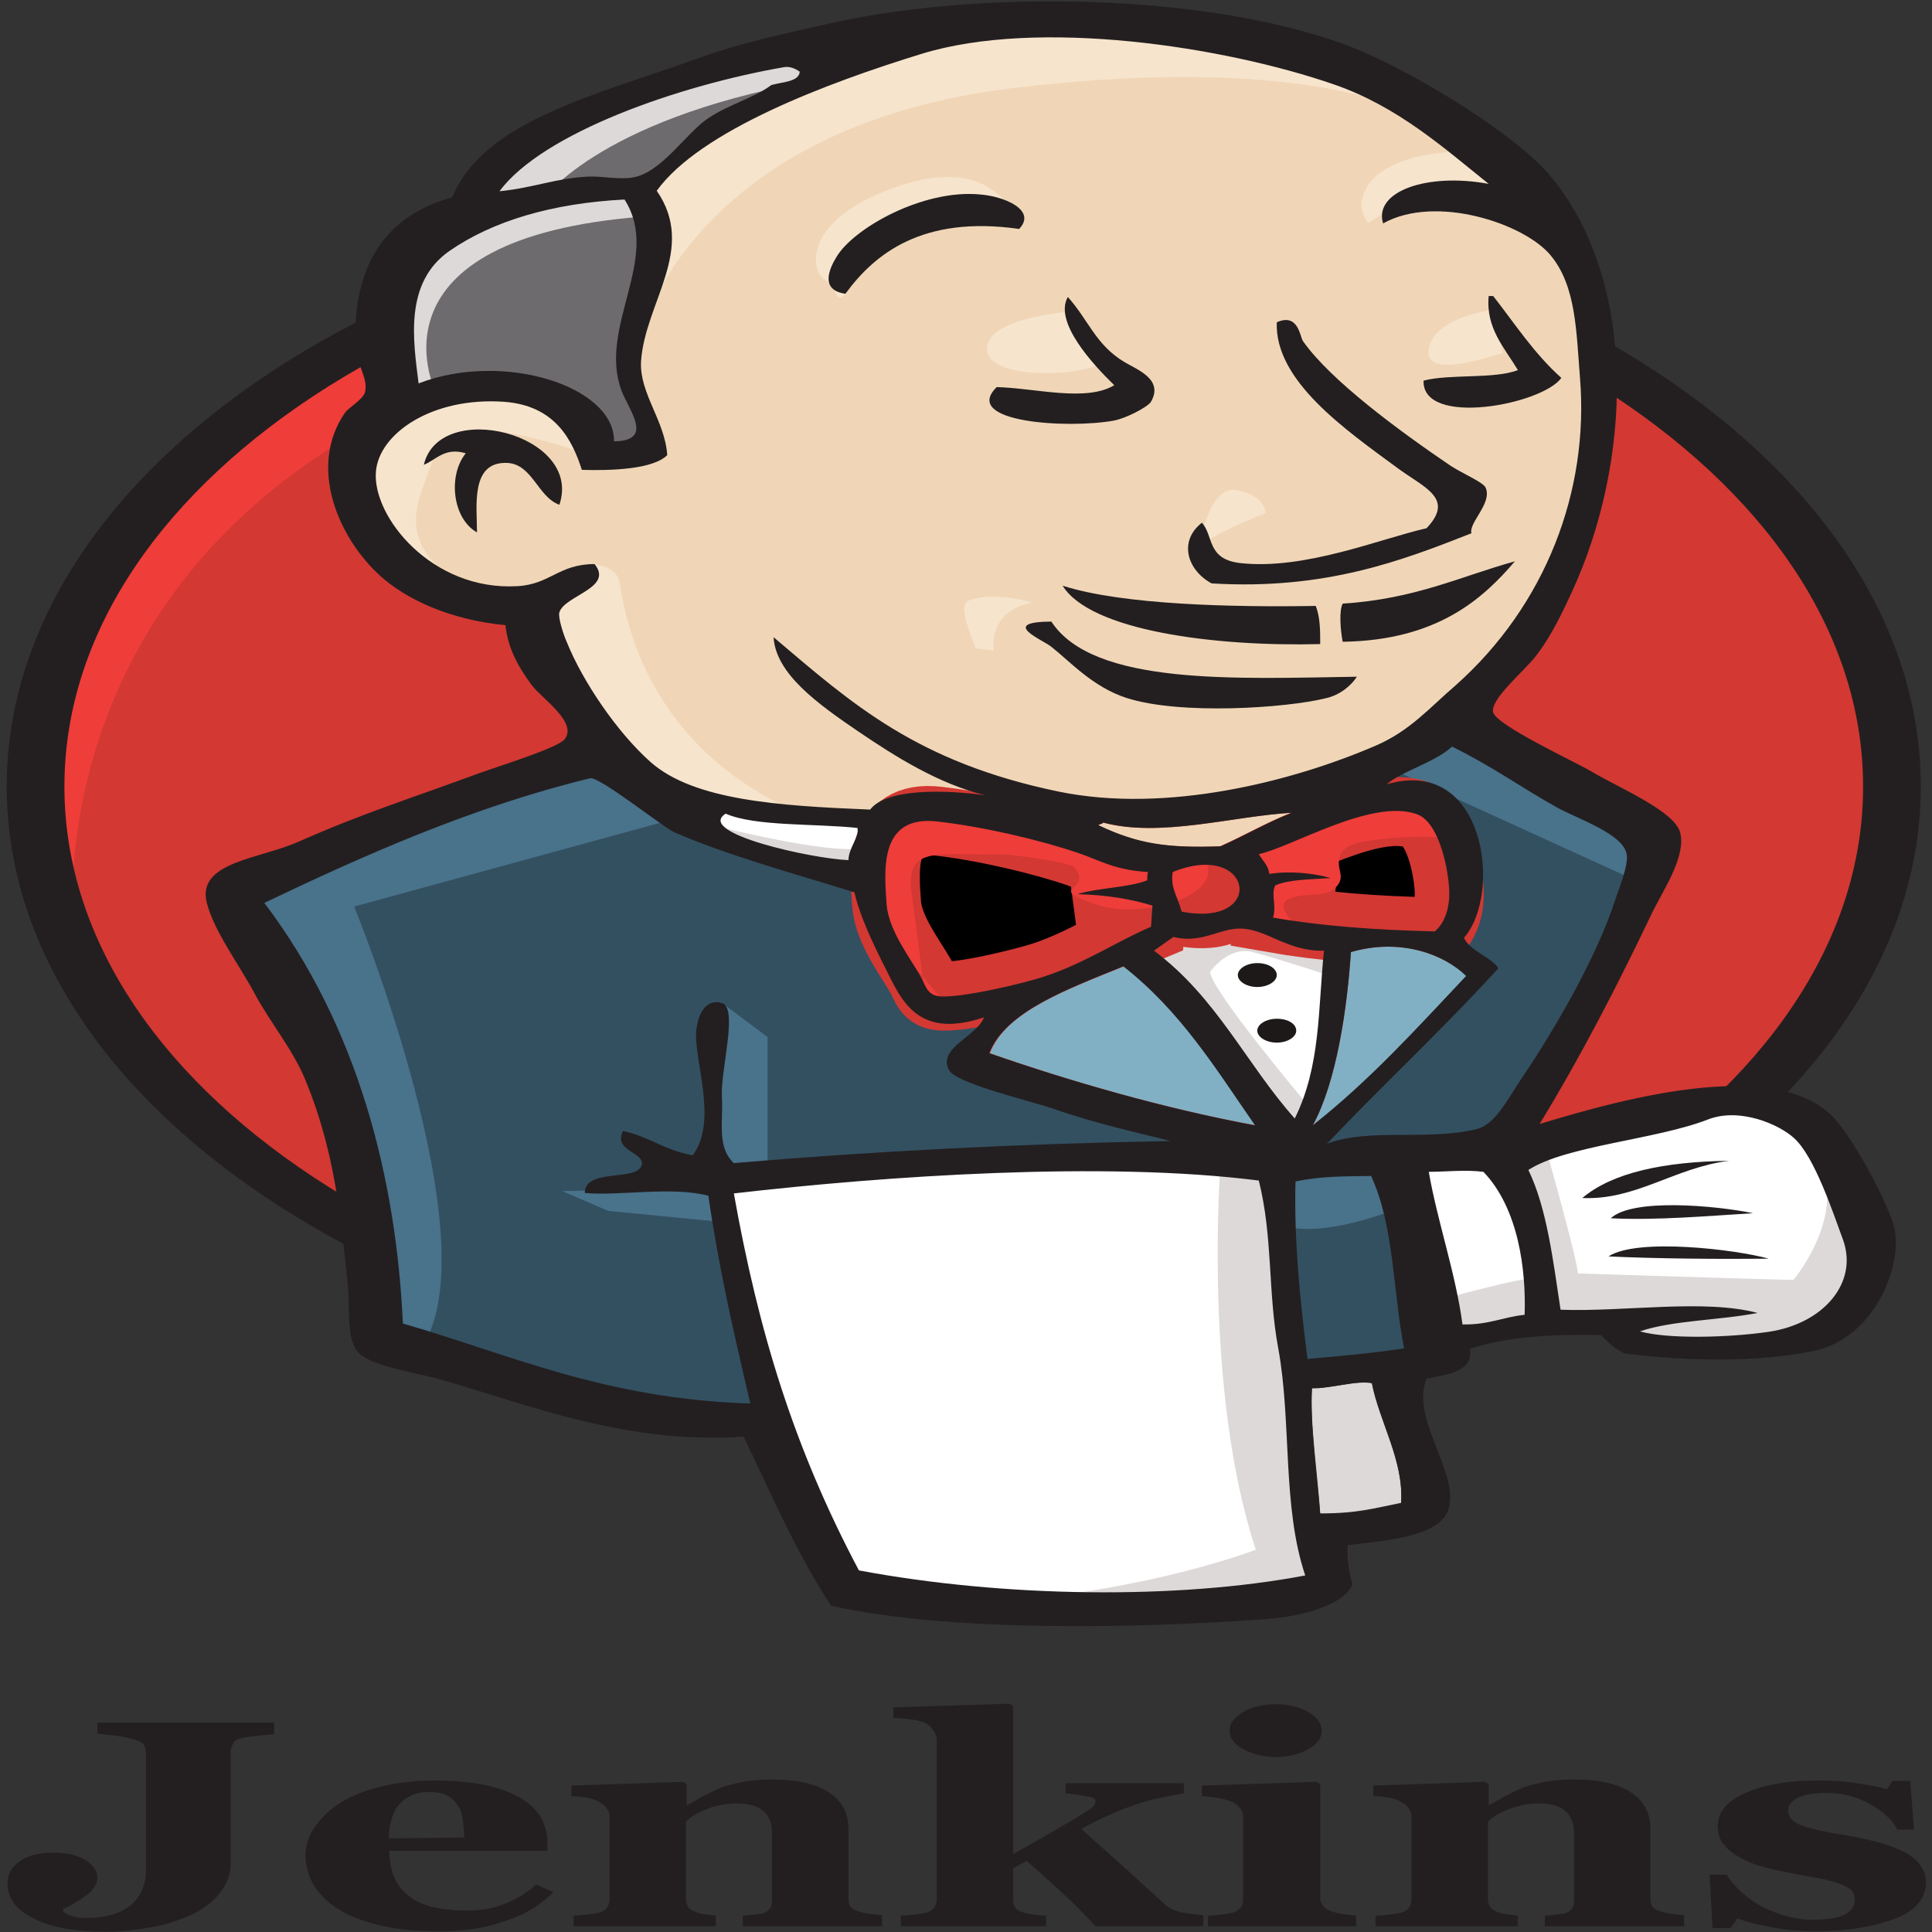
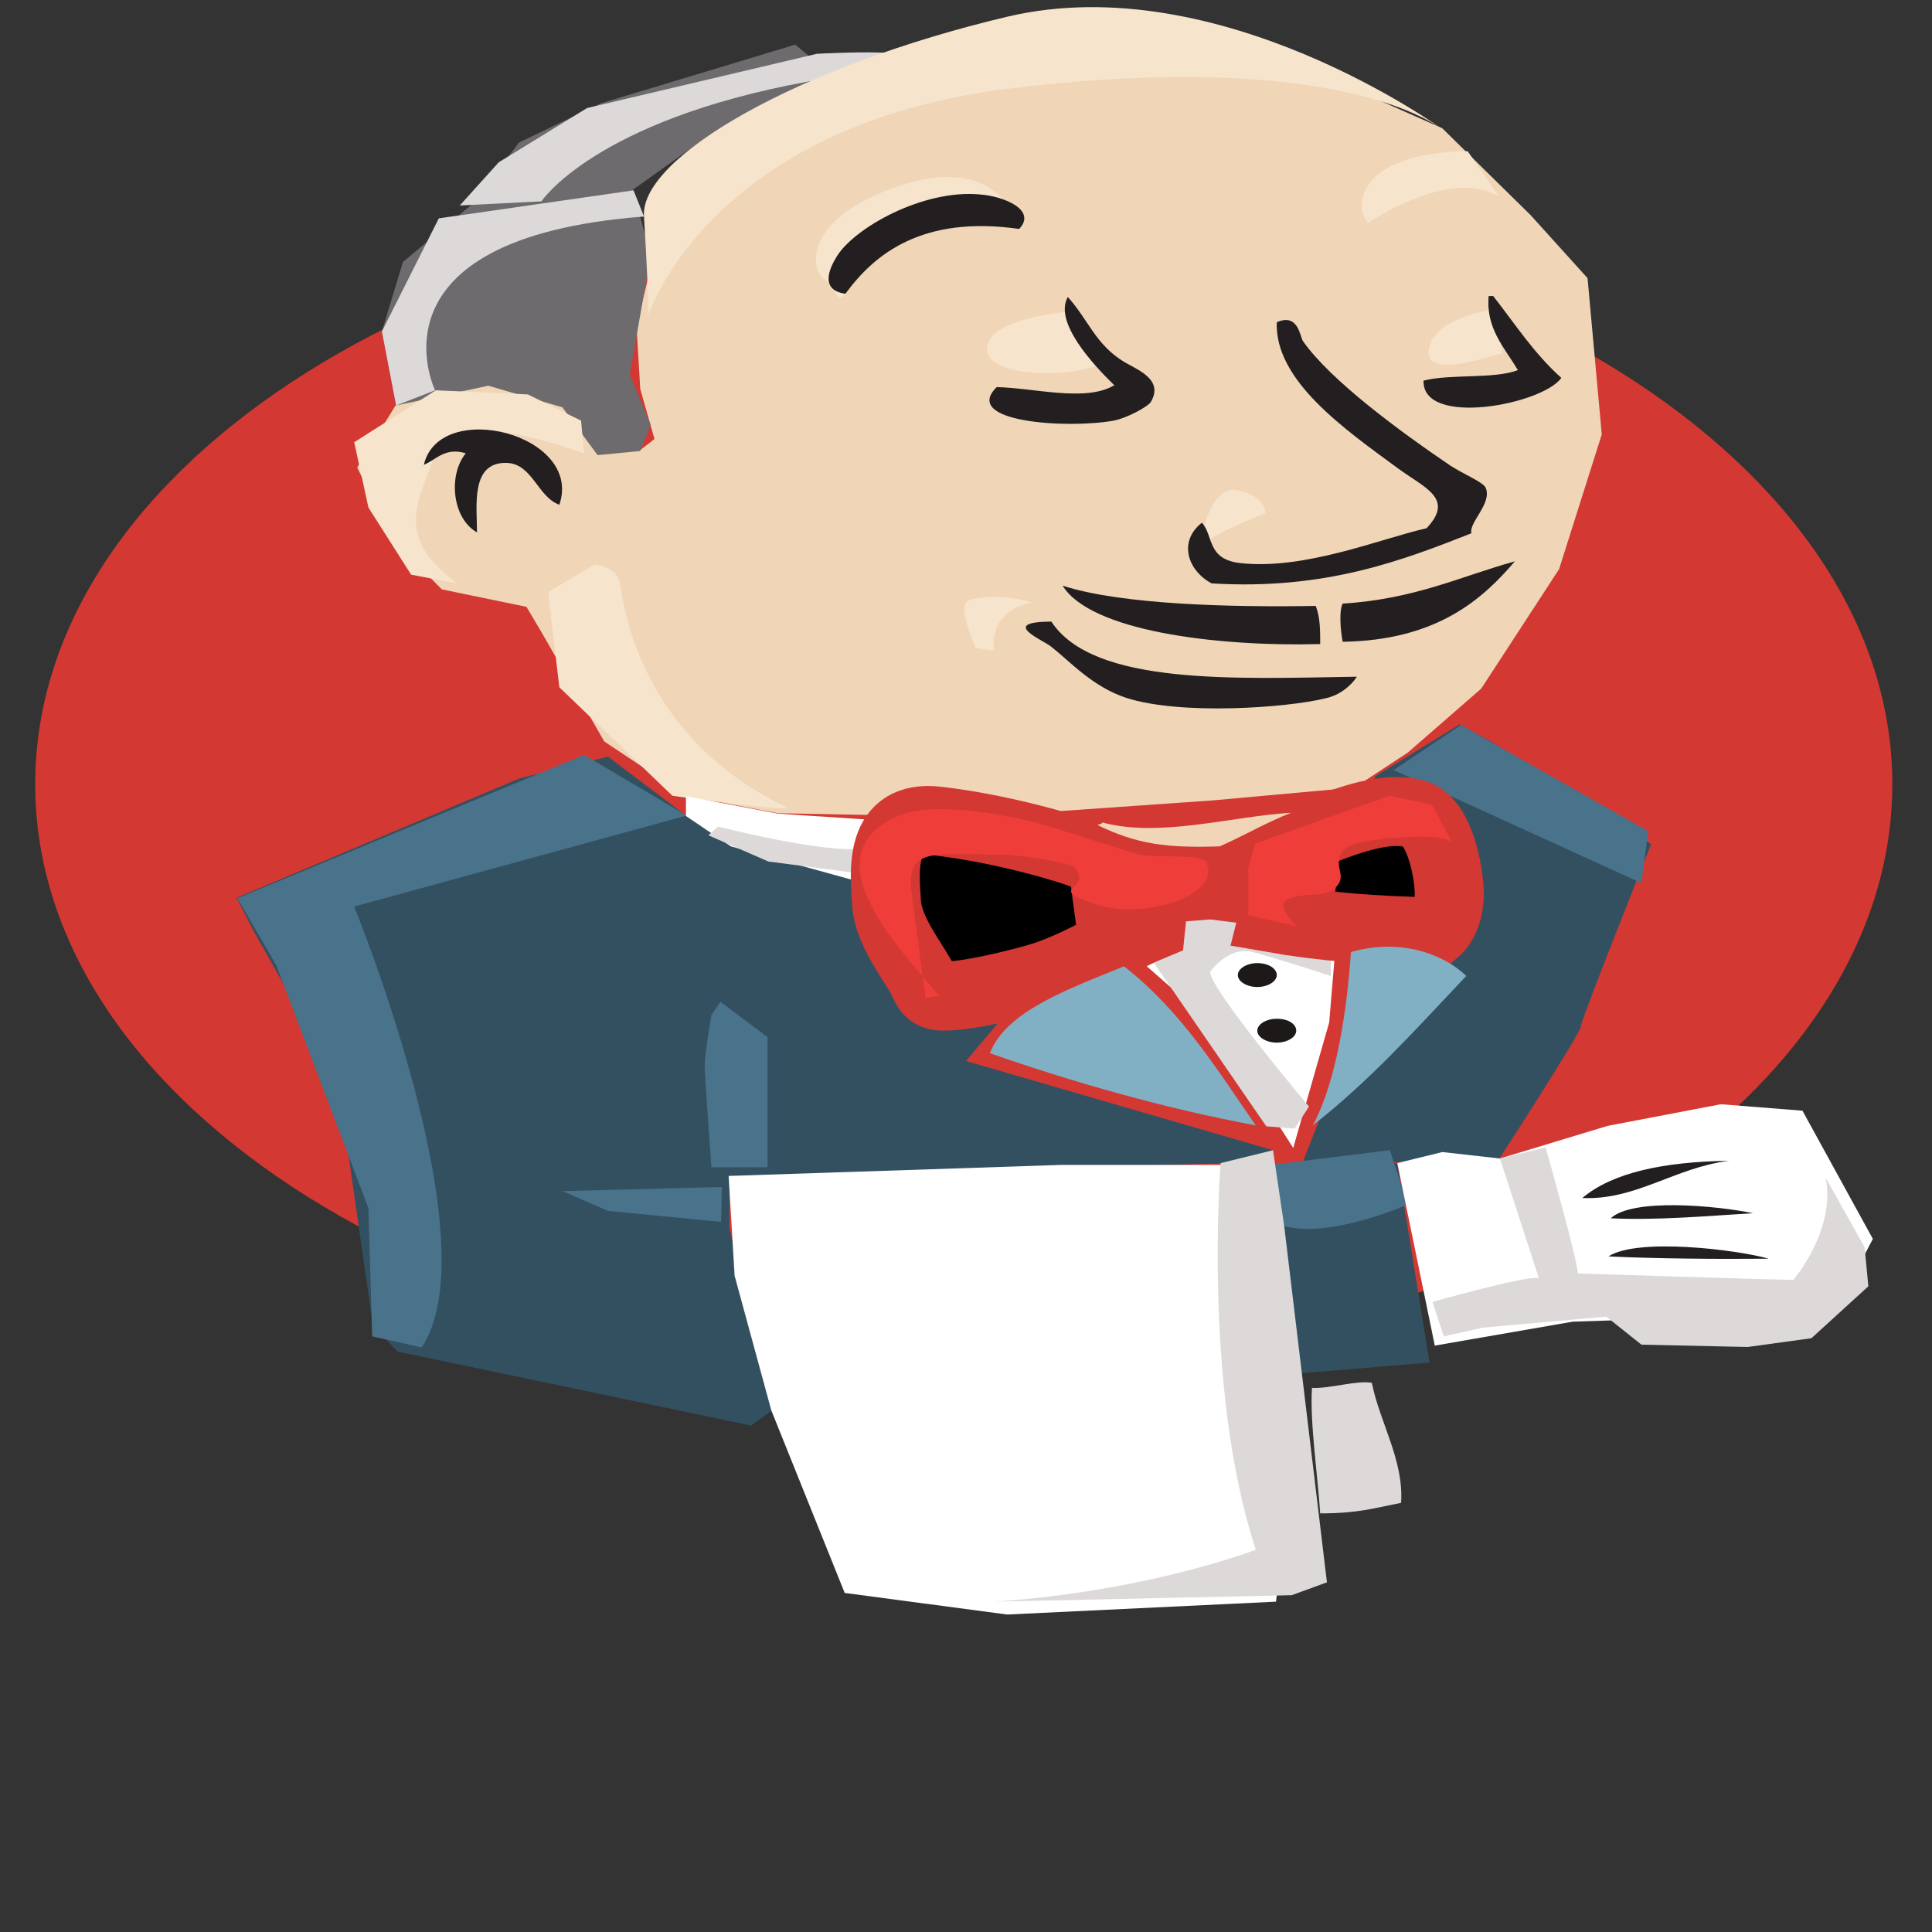
<svg xmlns="http://www.w3.org/2000/svg" width="56" height="56" viewBox="0 0 56 56" fill="none">
  <rect x="0" y="0" width="56" height="56" fill="#333333" stroke="none" />
  <g clip-path="url(#clip0_464_12295)">
    <path d="M54.849 22.733C54.849 32.06 42.803 39.629 27.935 39.629C13.066 39.629 1.02 32.06 1.02 22.733C1.02 13.405 13.067 5.836 27.935 5.836C42.803 5.836 54.85 13.405 54.85 22.733" fill="#D33833" />
-     <path d="M2.127 26.917C2.127 26.917 0.174 9.301 26.633 8.795L24.788 6.902L10.44 9.861L6.338 12.752L2.757 16.963L0.716 21.867L1.324 25.145" fill="#EF3D3A" />
-     <path d="M9.507 11.207C4.797 14.178 1.867 18.269 1.867 22.799C1.867 27.33 4.797 31.421 9.507 34.392C14.239 37.364 20.729 39.189 27.935 39.189C35.141 39.189 41.631 37.364 46.363 34.392C51.073 31.421 54.003 27.33 54.003 22.799C54.003 18.269 51.073 14.178 46.363 11.207C41.631 8.248 35.141 6.41 27.935 6.41C20.75 6.41 14.239 8.235 9.507 11.207ZM8.313 35.099C3.299 31.954 0.195 27.596 0.195 22.799C0.195 18.002 3.299 13.645 8.313 10.487C13.327 7.342 20.273 5.383 27.935 5.383C35.597 5.383 42.543 7.342 47.557 10.487C52.571 13.632 55.675 17.989 55.675 22.799C55.675 27.596 52.57 31.954 47.557 35.099C42.543 38.257 35.597 40.202 27.935 40.202C20.273 40.202 13.327 38.257 8.313 35.099Z" fill="#231F20" />
    <path d="M39.265 22.826L35.163 23.199L29.628 23.586L26.047 23.639L22.552 23.572L19.882 23.066L17.516 21.493L15.671 18.282L15.259 17.589L12.806 17.083L11.373 15.63L10.354 13.552L11.482 11.726L14.152 11.153L16.301 11.78L17.321 13.165L18.558 13.045L18.971 12.726L18.558 11.273L18.45 9.448L19.057 6.929L19.036 5.49L20.902 3.651L24.18 2.199L29.91 0.693L36.27 1.266L41.805 3.718L44.366 6.236L46.016 8.062L46.428 12.592L45.191 16.497L42.933 19.961L40.806 21.813" fill="#F0D6B7" />
    <path d="M35.792 33.713L21.141 34.086V35.592L22.378 40.882L21.77 41.321L11.525 39.176L10.809 38.416L9.789 31.301L7.38 27.037L6.859 26.024L15.063 22.56L17.625 21.933L19.882 23.639L21.836 24.705L24.093 25.145L25.113 25.331L26.35 28.609L27.284 29.302L29.65 28.796L28 30.754L36.899 33.34L35.792 33.713Z" fill="#335061" />
    <path d="M11.482 11.753L14.152 11.18L16.301 11.806L17.321 13.192L18.558 13.072L18.862 12.312L18.254 10.86L18.862 7.396L18.341 5.503L20.186 4.184L24.18 2.239L23.051 1.293L17.408 2.998L15.042 4.131L13.718 5.89L11.678 7.595L11.07 9.607L11.482 11.753Z" fill="#6D6B6D" />
    <path d="M15.693 5.836C15.693 5.836 17.234 3.504 23.377 2.372C29.519 1.239 23.681 1.559 23.681 1.559L17.017 3.131L14.456 4.704L13.327 5.956L15.693 5.836ZM12.611 11.313C12.611 11.313 10.462 6.902 18.667 6.276L18.363 5.517L12.719 6.329L11.07 9.608L11.482 11.753L12.611 11.313Z" fill="#DCD9D8" />
    <path d="M15.888 17.163L17.234 16.363C17.234 16.363 17.842 16.403 17.95 16.843C18.059 17.283 18.363 21.254 22.769 23.386C23.181 23.585 19.491 23.066 19.491 23.066L16.213 19.921M34.75 15.963C34.75 15.963 34.989 14.058 35.835 14.205C36.682 14.351 36.682 14.871 36.682 14.871C36.682 14.871 34.642 15.67 34.75 15.963ZM43.259 8.981C43.259 8.981 41.566 9.194 41.414 10.114C41.262 11.033 43.259 10.3 43.562 10.234M30.865 9.048C30.865 9.048 28.608 9.234 28.608 10.114C28.608 10.993 31.169 10.927 31.885 10.553M16.93 13.139C16.93 13.139 13.045 11.686 12.633 13.072C12.22 14.458 11.309 15.457 13.24 16.91L11.916 16.656L10.679 14.711L10.267 12.819L12.633 11.313L15.302 11.433L16.843 12.193L16.93 13.139ZM18.775 9.168C18.775 9.168 20.511 3.624 29.324 2.558C36.573 1.679 40.394 2.745 41.826 3.758C41.826 3.758 35.358 -0.959 29.215 0.48C23.073 1.932 18.558 4.57 18.666 6.263C18.84 9.168 18.775 9.168 18.775 9.168M42.542 4.384C42.542 4.384 39.569 4.317 39.46 5.956C39.46 5.956 39.46 6.21 39.656 6.463C39.656 6.463 42.021 4.824 43.454 5.703" fill="#F7E4CD" />
    <path d="M29.541 6.636C29.541 6.636 29.02 4.131 25.547 5.583C23.29 6.529 23.507 7.848 23.898 8.102C24.31 8.355 24.202 8.861 24.506 8.515C24.809 8.168 24.723 7.036 25.851 6.716C26.958 6.396 28.825 6.05 29.541 6.636Z" fill="#F7E4CD" />
    <path d="M19.904 23.639L10.266 26.277C10.266 26.277 14.26 36.031 12.22 39.056L10.787 38.736L10.679 35.018L8.009 27.983L6.88 26.037L16.93 21.88L19.904 23.639ZM20.881 29.035L22.248 30.061V33.833H20.62C20.62 33.833 20.425 31.194 20.425 30.874C20.425 30.555 20.62 29.422 20.62 29.422M20.924 34.406L16.301 34.525L17.625 35.098L20.902 35.418" fill="#49728B" />
    <path d="M36.704 33.779L40.502 33.713L41.436 39.496L37.55 39.816L36.704 33.779Z" fill="#335061" />
    <path d="M37.724 33.779L43.454 33.593C43.454 33.593 45.82 29.942 45.82 29.755C45.82 29.568 47.861 24.465 47.861 24.465L43.237 21.507L42.304 21L39.851 22.506V28.356L37.724 33.779Z" fill="#335061" />
    <path d="M40.285 33.339L36.704 33.779L37.225 35.538C38.549 35.911 40.806 34.912 40.806 34.912M40.394 22.32L47.578 25.598L47.773 24.092L42.347 21.014L40.394 22.32Z" fill="#49728B" />
    <path d="M24.484 46.172L22.357 40.882L21.293 36.977L21.12 34.086L30.735 33.766H36.704L36.161 40.375L37.095 45.479L36.986 46.425L29.194 46.798L24.484 46.172Z" fill="white" />
    <path d="M35.38 33.713C35.38 33.713 34.859 40.255 36.4 44.919C36.4 44.919 33.318 46.118 28.825 46.425L37.442 46.238L38.462 45.865L37.225 35.551L36.899 33.34" fill="#DCD9D8" />
    <path d="M41.588 39.003L45.582 38.31L53.157 38.057L54.286 35.911L52.245 32.194L49.879 32.007L46.602 32.633L43.476 33.58L41.805 33.393L40.502 33.713" fill="white" />
    <path d="M41.523 37.737C41.523 37.737 44.192 36.977 44.605 37.044L43.476 33.579L44.8 33.26C44.8 33.26 45.733 36.538 45.733 36.911C45.733 36.911 51.464 37.097 51.984 37.097C51.984 37.097 53.222 35.645 52.918 34.139L54.047 36.151L54.155 37.284L52.505 38.789L50.66 39.043L47.578 38.976L46.558 38.163L42.977 38.483L41.848 38.736" fill="#DCD9D8" />
    <path d="M37.485 33.273L35.228 29.755L32.862 27.676C32.862 27.676 33.383 26.797 34.099 26.797H36.465L38.723 27.303L38.527 29.635L37.485 33.273Z" fill="white" />
    <path d="M37.941 32.074C37.941 32.074 35.076 28.676 35.076 28.169C35.076 28.169 35.597 27.41 36.313 27.596C37.029 27.783 38.571 28.289 38.571 28.289V27.09L35.076 26.65L32.71 26.837L36.704 32.647L37.528 32.713" fill="#DCD9D8" />
    <path d="M25.395 23.772L22.552 23.585L19.882 23.079V23.652L21.184 24.532L25.287 25.664" fill="white" />
    <path d="M20.815 23.959C20.815 23.959 23.984 24.771 25.026 24.585L25.135 25.345L22.27 24.971L20.533 24.212L20.815 23.959Z" fill="#DCD9D8" />
    <path d="M41.588 27.01C39.851 26.983 38.267 26.85 36.899 26.61C36.986 26.264 36.812 25.931 36.965 25.678C37.355 25.504 37.985 25.504 38.571 25.465C38.071 25.318 37.355 25.251 36.791 25.345C36.769 25.105 36.596 24.958 36.487 24.771C37.464 24.558 39.765 23.159 41.067 23.612C41.696 23.839 41.957 25.091 42 25.718C42.044 26.224 41.913 26.73 41.588 27.01Z" fill="#D33833" />
    <path d="M41.588 27.01C39.851 26.983 38.267 26.85 36.899 26.61C36.986 26.264 36.812 25.931 36.965 25.678C37.355 25.504 37.985 25.504 38.571 25.465C38.071 25.318 37.355 25.251 36.791 25.345C36.769 25.105 36.596 24.958 36.487 24.771C37.464 24.558 39.765 23.159 41.067 23.612C41.696 23.839 41.957 25.091 42 25.718C42.044 26.224 41.913 26.73 41.588 27.01Z" fill="black" stroke="#D33833" stroke-width="2" />
    <path d="M33.275 25.265C33.275 25.345 33.275 25.424 33.253 25.504C32.71 25.718 31.842 25.718 31.234 25.904C32.102 25.931 32.797 26.064 33.405 26.237C33.383 26.437 33.383 26.65 33.361 26.85C32.363 27.263 31.451 27.89 30.279 28.289C29.715 28.476 27.783 28.956 27.197 28.862C26.871 28.809 26.828 28.556 26.698 28.316C26.416 27.81 25.764 26.983 25.699 26.211C25.634 25.238 25.46 23.599 27.175 23.799C28.564 23.959 30.17 24.345 31.234 24.705C31.907 24.945 32.276 25.211 33.275 25.265Z" fill="#D33833" />
    <path d="M33.275 25.265C33.275 25.345 33.275 25.424 33.253 25.504C32.71 25.718 31.842 25.718 31.234 25.904C32.102 25.931 32.797 26.064 33.405 26.237C33.383 26.437 33.383 26.65 33.361 26.85C32.363 27.263 31.451 27.89 30.279 28.289C29.715 28.476 27.783 28.956 27.197 28.862C26.871 28.809 26.828 28.556 26.698 28.316C26.416 27.81 25.764 26.983 25.699 26.211C25.634 25.238 25.46 23.599 27.175 23.799C28.564 23.959 30.17 24.345 31.234 24.705C31.907 24.945 32.276 25.211 33.275 25.265Z" fill="black" stroke="#D33833" stroke-width="2" />
    <path d="M34.251 26.424C34.099 25.891 33.925 25.744 33.991 25.278C36.313 24.332 36.726 26.904 34.251 26.424Z" fill="#D33833" />
-     <path d="M34.251 26.424C34.099 25.891 33.925 25.744 33.991 25.278C36.313 24.332 36.726 26.904 34.251 26.424Z" fill="black" stroke="#D33833" stroke-width="2" />
    <path d="M37.594 26.85C37.594 26.85 36.877 26.224 37.398 26.037C37.919 25.851 38.419 26.037 38.722 25.718C39.026 25.398 38.722 25.211 38.831 24.838C38.939 24.465 39.438 24.398 39.96 24.332C40.48 24.265 41.913 24.145 42.108 24.452L41.501 23.319L40.263 23.066L36.378 24.452L36.183 25.145V26.53M26.828 28.929C26.698 27.943 26.567 26.97 26.437 25.984C26.22 24.518 27.002 24.771 29.085 24.771C29.411 24.771 31.038 24.998 31.147 25.145C31.712 25.851 30.214 25.691 31.798 26.224C33.122 26.664 35.488 25.957 34.946 24.958C34.642 24.731 33.383 24.891 32.927 24.745L30.518 23.985C29.498 23.665 27.153 23.186 26.068 23.639C23.311 24.785 26.242 27.663 27.218 28.862" fill="#EF3D3A" />
    <path d="M29.541 6.636C26.741 6.236 25.352 7.356 24.505 8.515C23.746 8.408 24.049 7.769 24.245 7.449C24.744 6.609 26.763 5.477 28.412 5.637C29.107 5.69 30.062 6.09 29.541 6.636ZM43.15 8.581H43.281C43.91 9.381 44.453 10.234 45.256 10.953C44.713 11.726 41.219 12.392 41.262 11.033C42.022 10.833 43.324 10.993 43.997 10.727C43.606 10.074 43.063 9.514 43.15 8.581ZM30.952 8.608C31.56 9.288 31.755 9.994 32.601 10.5C32.992 10.727 33.73 11.007 33.361 11.646C33.274 11.793 32.645 12.126 32.276 12.193C30.952 12.432 27.848 12.246 28.89 11.22C29.997 11.246 31.473 11.66 32.298 11.166C31.668 10.554 30.539 9.328 30.952 8.608ZM42.651 15.457C40.654 16.243 38.418 17.11 35.119 16.91C34.425 16.537 34.143 15.697 34.837 15.151C35.184 15.524 34.967 16.217 35.966 16.323C37.833 16.523 40.003 15.617 41.349 15.311C42.173 14.445 41.284 14.138 40.524 13.578C38.983 12.446 36.943 11.033 37.008 9.341C37.637 9.061 37.681 9.767 37.767 9.887C38.57 11.033 40.589 12.512 42.043 13.498C42.412 13.738 42.998 13.978 43.063 14.138C43.259 14.591 42.564 15.15 42.651 15.457ZM16.214 14.631C15.584 14.405 15.432 13.445 14.694 13.418C13.631 13.379 13.826 14.671 13.826 15.431C13.11 15.031 12.98 13.778 13.501 13.139C12.893 12.952 12.632 13.338 12.285 13.472C12.741 11.54 16.908 12.579 16.214 14.631ZM43.91 16.27C42.977 17.363 41.653 18.562 38.918 18.602C38.853 18.256 38.809 17.709 38.918 17.496C41.023 17.363 42.325 16.71 43.91 16.27ZM30.8 16.976C32.536 17.536 35.749 17.603 38.136 17.563C38.267 17.882 38.267 18.282 38.267 18.669C35.206 18.748 31.603 18.282 30.8 16.976ZM30.474 18.016C31.69 19.881 35.836 19.668 39.33 19.615C39.178 19.855 38.853 20.148 38.419 20.241C37.29 20.521 34.208 20.734 32.645 20.228C31.668 19.908 31.017 19.175 30.474 18.748C30.236 18.549 28.933 18.029 30.474 18.016Z" fill="#231F20" />
    <path d="M42.499 28.289C41.088 29.782 39.721 31.314 38.05 32.62C38.744 31.354 39.048 29.222 39.157 27.596C40.633 27.17 41.892 27.69 42.499 28.289Z" fill="#81B0C4" />
    <path d="M50.118 33.646C48.534 33.846 47.426 34.792 45.864 34.725C46.732 33.992 48.208 33.673 50.118 33.646ZM50.813 35.165C49.51 35.245 47.991 35.378 46.689 35.312C47.318 34.725 49.706 34.939 50.813 35.165ZM51.268 36.484C49.814 36.498 48.013 36.484 46.623 36.418C47.448 35.871 50.335 36.218 51.268 36.484Z" fill="#231F20" />
    <path d="M39.764 40.082C39.981 41.201 40.698 42.334 40.611 43.56C39.807 43.72 39.352 43.866 38.266 43.866C38.202 42.827 37.963 41.228 38.028 40.229C38.549 40.255 39.33 40.002 39.764 40.082Z" fill="#DCD9D8" />
    <path d="M37.42 23.559C36.682 23.852 36.075 24.212 35.358 24.532C33.795 24.585 32.949 24.465 31.82 23.919C31.842 23.879 31.951 23.892 31.951 23.839C33.622 24.292 35.749 23.652 37.42 23.559Z" fill="#F0D6B7" />
    <path d="M28.694 30.528C29.15 29.315 30.952 28.676 32.58 28.009C34.251 29.315 35.271 30.994 36.4 32.62C33.73 32.127 31.017 31.341 28.694 30.528Z" fill="#81B0C4" />
-     <path d="M38.028 40.242C37.963 41.241 38.18 42.827 38.267 43.88C39.352 43.88 39.808 43.733 40.611 43.573C40.698 42.347 39.981 41.215 39.764 40.095C39.33 40.002 38.549 40.255 38.028 40.242ZM21.271 34.592C21.988 38.603 23.008 41.961 24.896 45.519C29.085 46.305 34.121 46.371 37.833 45.665C37.16 43.667 37.442 41.228 37.051 39.083C36.747 37.47 36.899 35.858 36.487 34.219C31.994 33.646 25.656 34.086 21.271 34.592ZM37.55 34.246C37.507 35.965 37.681 37.67 37.898 39.389C38.983 39.296 39.699 39.229 40.698 39.083C40.372 37.43 40.416 35.552 39.743 34.086C38.983 34.099 38.31 34.086 37.55 34.246ZM42.998 33.966C42.477 33.899 41.892 33.966 41.414 33.966C41.653 35.365 42.195 36.911 42.391 38.39C43.15 38.403 43.563 38.176 44.192 38.11C44.236 36.817 44.019 35.032 42.998 33.966ZM51.268 38.603C52.874 38.363 53.873 37.164 53.417 35.925C53.113 35.098 52.592 33.526 52.006 32.993C51.594 32.606 50.443 32.087 49.51 32.447C48.012 33.033 45.386 33.206 44.301 33.912C44.843 35.032 45.017 36.551 45.234 37.963C47.101 38.03 49.38 37.644 50.943 38.056C49.857 38.27 48.468 38.27 47.535 38.59C48.316 38.816 50.096 38.776 51.268 38.603M36.378 32.62C35.25 30.994 34.23 29.315 32.558 28.01C30.93 28.676 29.15 29.315 28.673 30.528C31.017 31.341 33.73 32.127 36.378 32.62ZM39.157 27.596C39.048 29.222 38.744 31.354 38.05 32.62C39.721 31.301 41.089 29.782 42.499 28.289C41.892 27.69 40.633 27.17 39.157 27.596M36.01 26.917C35.38 26.877 34.837 27.37 34.013 27.157C33.817 27.29 33.644 27.423 33.448 27.556C35.272 28.915 36.118 30.834 37.529 32.42C38.289 30.888 38.202 29.222 38.376 27.556C37.334 27.583 36.748 26.957 36.01 26.917M33.991 25.277C33.926 25.744 34.099 25.891 34.251 26.424C36.726 26.903 36.313 24.331 33.991 25.277ZM31.234 24.718C30.171 24.358 28.565 23.972 27.175 23.812C25.461 23.612 25.634 25.251 25.699 26.224C25.765 26.997 26.416 27.809 26.698 28.329C26.828 28.569 26.872 28.822 27.197 28.875C27.783 28.955 29.737 28.489 30.279 28.302C31.451 27.916 32.363 27.29 33.362 26.863C33.383 26.663 33.383 26.45 33.405 26.25C32.797 26.064 32.124 25.944 31.234 25.917C31.82 25.731 32.71 25.731 33.253 25.517C33.253 25.438 33.253 25.358 33.275 25.277C32.276 25.211 31.907 24.945 31.234 24.718ZM21.033 23.585C20.143 24.145 23.529 24.891 24.593 24.931C24.593 24.585 24.918 24.252 24.853 23.998C23.572 23.865 21.901 23.958 21.033 23.585ZM31.973 23.838C31.973 23.892 31.864 23.878 31.842 23.919C32.992 24.465 33.839 24.585 35.38 24.531C36.075 24.225 36.704 23.852 37.442 23.559C35.749 23.652 33.622 24.291 31.972 23.838M42 25.704C41.957 25.091 41.696 23.825 41.067 23.599C39.764 23.133 37.464 24.545 36.487 24.758C36.595 24.945 36.769 25.091 36.791 25.331C37.377 25.238 38.071 25.305 38.57 25.451C37.984 25.491 37.355 25.491 36.964 25.664C36.834 25.917 37.008 26.251 36.899 26.597C38.267 26.837 39.851 26.957 41.588 26.997C41.913 26.73 42.043 26.224 42 25.704ZM19.535 24.119C19.253 23.999 17.364 22.493 17.104 22.559C13.696 23.386 10.505 24.811 7.662 26.171C10.375 29.755 11.482 34.139 11.678 38.363C14.782 39.256 17.516 40.548 21.749 40.682C21.25 38.563 20.816 36.657 20.533 34.659C19.47 34.379 17.95 34.672 16.952 34.579C16.952 33.846 18.471 34.259 18.601 33.766C18.689 33.393 17.755 33.366 18.059 32.78C18.84 32.953 19.253 33.34 20.078 33.486C20.837 32.473 20.078 30.675 20.186 29.822C20.208 29.662 20.316 28.942 20.902 29.062C21.423 29.169 20.881 30.994 20.924 31.794C20.967 32.54 20.772 33.246 21.271 33.713C25.352 33.366 29.498 33.153 33.925 33.073C32.949 32.82 31.798 32.58 30.54 32.14C29.845 31.9 27.696 31.407 27.501 31.008C27.175 30.368 28.326 30.035 28.521 29.488C26.459 30.181 26.068 28.822 25.569 27.876C25.135 27.01 24.875 26.357 24.766 25.864C22.964 25.305 21.054 24.785 19.535 24.119ZM40.198 22.733C43.042 21.893 43.563 25.891 42.434 27.183C42.608 27.57 43.194 27.716 43.433 28.063C41.848 29.808 40.09 31.434 38.462 33.153C39.656 32.687 41.392 33.073 42.803 32.727C43.324 32.607 43.693 31.874 44.084 31.288C45.169 29.689 46.298 27.663 46.797 26.144C46.906 25.798 47.231 25.038 47.144 24.732C47.014 24.172 45.798 23.759 45.169 23.426C44.019 22.786 43.302 22.24 42.087 21.64C41.631 22.08 40.589 22.373 40.198 22.733M13.045 7.262C11.699 8.182 11.981 9.887 12.133 11.113C14.586 10.167 17.82 11.193 17.798 12.792C18.97 12.779 18.233 11.9 18.016 11.326C17.321 9.474 19.188 7.476 18.102 5.783C15.997 5.89 14.282 6.409 13.045 7.262ZM22.726 1.946C19.665 2.479 15.736 3.851 14.477 5.543C15.454 5.45 16.127 5.157 17.082 5.117C17.451 5.104 17.929 5.21 18.341 5.144C19.166 5.011 19.882 3.865 20.512 3.438C21.119 3.025 21.857 2.839 22.357 2.466C22.682 2.372 23.16 2.372 23.181 2.079C23.051 1.986 22.899 1.919 22.726 1.946ZM38.679 2.452C35.489 1.346 30.105 0.52 26.719 1.559C23.984 2.399 20.295 3.785 19.036 5.53C20.208 7.222 18.689 8.768 18.58 10.487C18.536 11.407 19.274 12.193 19.34 13.192C18.927 13.605 17.712 13.645 16.865 13.619C16.583 12.739 16.084 11.753 14.608 11.646C12.524 11.5 10.983 12.566 10.896 13.672C10.788 14.978 12.524 17.136 14.998 16.99C15.953 16.937 16.192 16.35 17.234 16.35C17.798 17.043 16.366 17.256 16.214 17.749C16.17 17.883 16.323 18.376 16.431 18.616C16.887 19.748 17.885 21.227 18.862 22.093C20.121 23.199 22.574 23.359 25.222 23.466C25.699 22.84 27.436 22.893 28.564 23.053C27.197 22.72 25.938 21.92 24.896 21.214C23.702 20.401 22.487 19.535 22.422 18.469C24.701 20.401 26.567 22.093 30.692 22.946C33.817 23.586 37.464 22.653 39.873 21.614C40.871 21.187 41.457 20.494 42.174 19.881C44.822 17.536 46.059 14.205 45.798 10.967C45.69 9.634 45.69 8.302 44.952 7.409C44.192 6.476 41.609 5.624 40.09 6.476C39.808 5.557 41.349 4.997 43.15 5.33C41.87 4.304 40.524 3.092 38.679 2.452ZM44.626 32.58C47.123 31.821 51.767 30.541 53.309 32.58C53.895 33.34 54.567 34.606 54.85 35.392C55.262 36.485 54.394 38.803 52.549 39.163C50.921 39.483 49.033 39.469 47.079 39.23C46.84 39.11 46.602 38.91 46.406 38.696C45.017 38.67 43.693 38.737 42.608 39.096C42.716 39.736 42.022 39.829 41.349 39.962C40.871 41.148 42.325 42.694 41.978 43.76C41.739 44.533 40.198 44.653 39.07 44.786C39.026 45.213 39.113 45.572 39.2 45.932C38.94 46.518 37.789 46.852 36.682 46.931C33.057 47.198 27.566 47.318 24.093 46.545C23.116 45.079 22.357 43.307 21.553 41.642C18.167 41.868 15.411 40.749 12.828 40.002C11.938 39.749 10.701 39.603 10.353 39.163C10.028 38.737 10.158 37.924 10.071 37.164C9.876 35.205 9.681 33.313 8.856 31.314C8.487 30.408 7.814 29.622 7.358 28.756C6.924 27.956 6.186 26.957 5.991 26.157C5.708 24.972 7.532 24.905 8.682 24.385C10.484 23.586 11.895 23.146 13.848 22.427C14.434 22.213 16.17 21.68 16.366 21.427C16.757 20.934 15.693 20.241 15.411 19.855C14.955 19.242 14.716 18.722 14.651 18.122C13.023 17.963 11.764 17.363 11.027 16.697C9.789 15.577 8.921 13.512 10.006 11.953C10.093 11.833 10.505 11.58 10.571 11.393C10.701 11.02 10.332 10.527 10.31 10.127C10.202 8.089 10.874 6.33 13.11 5.717C14.022 3.491 17.277 2.759 20.338 1.653C21.488 1.24 22.747 0.973 24.05 0.68C28.716 -0.373 35.901 -0.173 39.786 1.626C41.436 2.385 44.062 3.998 44.995 5.17C47.491 8.249 47.296 13.405 45.56 17.163C45.321 17.669 44.995 18.402 44.518 19.015C44.192 19.442 43.172 20.281 43.281 20.654C43.411 21.041 45.625 22.067 46.102 22.347C46.949 22.853 48.577 23.519 48.707 24.159C48.859 24.838 48.23 25.771 47.904 26.424C46.862 28.609 45.82 30.622 44.626 32.58Z" fill="#231F20" />
    <path d="M28.022 17.443C28.152 17.336 28.89 17.163 29.932 17.469C29.932 17.469 28.695 17.589 28.803 18.855L28.282 18.788C28.304 18.802 27.762 17.656 28.022 17.443Z" fill="#F7E4CD" />
    <path d="M37.008 28.263C37.008 28.449 36.747 28.609 36.443 28.609C36.139 28.609 35.879 28.449 35.879 28.263C35.879 28.076 36.139 27.916 36.443 27.916C36.769 27.916 37.008 28.076 37.008 28.263ZM37.572 29.875C37.572 30.062 37.312 30.221 37.008 30.221C36.704 30.221 36.443 30.062 36.443 29.875C36.443 29.688 36.704 29.529 37.008 29.529C37.333 29.529 37.572 29.675 37.572 29.875Z" fill="#1D1919" />
-     <path d="M8.009 50.263C7.835 50.276 7.683 50.289 7.553 50.303C7.423 50.316 7.293 50.329 7.119 50.356C6.924 50.383 6.815 50.436 6.772 50.516C6.728 50.596 6.685 50.676 6.685 50.782V54.033C6.685 54.319 6.581 54.602 6.381 54.86C6.186 55.113 5.925 55.313 5.578 55.486C5.231 55.646 4.84 55.779 4.406 55.859C3.972 55.939 3.516 55.992 3.039 55.992C2.192 55.992 1.519 55.873 0.998 55.619C0.477 55.366 0.217 55.033 0.217 54.593C0.217 54.34 0.325 54.127 0.564 53.954C0.803 53.78 1.129 53.7 1.541 53.7C1.932 53.7 2.235 53.767 2.474 53.914C2.713 54.06 2.821 54.233 2.821 54.433C2.821 54.607 2.713 54.78 2.517 54.926C2.322 55.073 2.083 55.219 1.823 55.34V55.393C1.866 55.446 1.953 55.499 2.083 55.539C2.214 55.579 2.366 55.593 2.496 55.593C3.038 55.593 3.473 55.473 3.777 55.233C4.08 54.993 4.232 54.633 4.232 54.154V50.822C4.232 50.729 4.211 50.636 4.167 50.569C4.124 50.502 3.994 50.449 3.798 50.396C3.668 50.356 3.494 50.329 3.299 50.303C3.104 50.276 2.952 50.263 2.821 50.249V49.929H7.944V50.263H8.009ZM16.04 54.846C15.888 55.006 15.693 55.153 15.476 55.3C15.259 55.446 14.998 55.553 14.716 55.659C14.412 55.766 14.108 55.846 13.805 55.899C13.5 55.952 13.132 55.979 12.741 55.979C12.068 55.979 11.504 55.926 11.005 55.806C10.527 55.686 10.115 55.539 9.811 55.34C9.485 55.139 9.268 54.913 9.094 54.647C8.936 54.368 8.855 54.075 8.855 53.78C8.855 53.501 8.942 53.221 9.116 52.968C9.29 52.715 9.528 52.475 9.832 52.275C10.136 52.075 10.527 51.915 11.005 51.795C11.5 51.67 12.031 51.607 12.567 51.608C13.197 51.608 13.718 51.662 14.13 51.755C14.542 51.848 14.868 51.981 15.128 52.141C15.389 52.301 15.562 52.488 15.693 52.701C15.801 52.914 15.866 53.141 15.866 53.38V53.647H11.287C11.287 54.22 11.46 54.647 11.829 54.94C12.177 55.233 12.762 55.38 13.522 55.38C13.956 55.38 14.325 55.313 14.673 55.166C15.02 55.022 15.315 54.836 15.541 54.62L16.04 54.846ZM13.457 53.261C13.457 53.101 13.435 52.928 13.414 52.755C13.392 52.581 13.349 52.435 13.262 52.328C13.175 52.195 13.088 52.101 12.936 52.035C12.806 51.968 12.632 51.942 12.437 51.942C12.09 51.942 11.807 52.048 11.612 52.261C11.395 52.475 11.287 52.821 11.265 53.287L13.457 53.261ZM25.612 55.833H21.532V55.526C21.618 55.526 21.727 55.513 21.835 55.499C21.966 55.486 22.052 55.473 22.118 55.459C22.204 55.433 22.269 55.38 22.313 55.326C22.356 55.273 22.378 55.179 22.378 55.073V53.127C22.378 52.848 22.291 52.635 22.118 52.488C21.944 52.341 21.705 52.275 21.358 52.275C21.184 52.275 21.011 52.288 20.859 52.328C20.707 52.355 20.555 52.408 20.403 52.475C20.273 52.528 20.164 52.581 20.077 52.648C19.99 52.701 19.925 52.754 19.882 52.808V55.033C19.882 55.126 19.904 55.206 19.947 55.273C19.991 55.34 20.077 55.393 20.164 55.419C20.243 55.452 20.331 55.474 20.424 55.486L20.75 55.526V55.833H16.626V55.526C16.735 55.526 16.843 55.513 16.974 55.499C17.082 55.486 17.191 55.473 17.277 55.459C17.429 55.433 17.516 55.38 17.581 55.313C17.625 55.246 17.668 55.166 17.668 55.06V52.634C17.668 52.554 17.625 52.461 17.559 52.381C17.494 52.301 17.386 52.235 17.277 52.181C17.191 52.155 17.104 52.115 16.973 52.101C16.84 52.074 16.701 52.061 16.561 52.062V51.755L19.795 51.648L19.904 51.715V52.315H19.925C20.084 52.235 20.236 52.15 20.381 52.062C20.541 51.977 20.708 51.896 20.88 51.822C21.054 51.755 21.271 51.702 21.532 51.648C21.792 51.595 22.096 51.582 22.4 51.582C23.138 51.582 23.68 51.715 24.049 51.968C24.418 52.221 24.592 52.568 24.592 52.994V55.033C24.592 55.14 24.614 55.22 24.657 55.273C24.701 55.34 24.809 55.38 24.939 55.419C25.005 55.433 25.091 55.459 25.2 55.473C25.308 55.486 25.417 55.499 25.569 55.513V55.833L25.612 55.833ZM34.946 55.833H31.755C31.418 55.463 31.056 55.103 30.669 54.753C30.344 54.46 30.04 54.18 29.758 53.94L29.367 54.154V55.06C29.367 55.153 29.389 55.246 29.432 55.3C29.476 55.366 29.562 55.406 29.715 55.446C29.801 55.473 29.888 55.486 29.997 55.499C30.105 55.513 30.214 55.526 30.322 55.526V55.833H26.111V55.526C26.22 55.526 26.328 55.513 26.459 55.499C26.567 55.486 26.676 55.473 26.762 55.459C26.915 55.433 27.001 55.38 27.067 55.313C27.11 55.246 27.153 55.166 27.153 55.06V50.422C27.153 50.329 27.11 50.236 27.045 50.143C26.98 50.049 26.893 49.969 26.762 49.916C26.676 49.889 26.546 49.849 26.372 49.836C26.198 49.81 26.046 49.796 25.894 49.796V49.49L29.259 49.383L29.367 49.45V53.74C29.693 53.554 30.083 53.341 30.496 53.101C30.908 52.861 31.256 52.661 31.494 52.501C31.646 52.408 31.733 52.341 31.733 52.288C31.755 52.235 31.755 52.208 31.755 52.195C31.755 52.141 31.69 52.101 31.538 52.075C31.386 52.048 31.191 52.008 30.887 51.981V51.688H34.316V51.981C33.86 52.062 33.513 52.128 33.274 52.195C33.035 52.261 32.775 52.355 32.493 52.461C32.308 52.538 32.127 52.618 31.95 52.701C31.776 52.781 31.581 52.888 31.342 53.008C31.776 53.407 32.189 53.767 32.558 54.1C32.927 54.433 33.318 54.793 33.73 55.166C33.86 55.299 34.034 55.38 34.251 55.433C34.468 55.473 34.663 55.499 34.88 55.513V55.833H34.946ZM39.287 55.833H35.011V55.526C35.119 55.526 35.249 55.513 35.358 55.499C35.466 55.486 35.575 55.473 35.64 55.459C35.792 55.433 35.879 55.38 35.944 55.313C36.009 55.246 36.031 55.166 36.031 55.06V52.634C36.031 52.541 35.987 52.448 35.922 52.381C35.866 52.309 35.775 52.249 35.662 52.208C35.575 52.181 35.466 52.141 35.293 52.115C35.119 52.088 34.967 52.062 34.837 52.062V51.755L38.158 51.648L38.266 51.715V55.02C38.266 55.113 38.31 55.193 38.375 55.273C38.44 55.34 38.549 55.393 38.657 55.419C38.753 55.45 38.855 55.472 38.961 55.486C39.069 55.499 39.178 55.513 39.308 55.526V55.833H39.287ZM38.31 50.169C38.31 50.383 38.179 50.556 37.919 50.702C37.659 50.849 37.333 50.929 36.986 50.929C36.617 50.929 36.313 50.849 36.031 50.702C35.77 50.556 35.64 50.369 35.64 50.169C35.64 49.956 35.77 49.783 36.031 49.623C36.291 49.476 36.617 49.397 36.986 49.397C37.355 49.397 37.659 49.476 37.919 49.623C38.179 49.77 38.31 49.956 38.31 50.169ZM48.859 55.833H44.778V55.526C44.864 55.526 44.973 55.513 45.082 55.499C45.212 55.486 45.299 55.473 45.364 55.459C45.451 55.433 45.516 55.38 45.559 55.326C45.603 55.273 45.624 55.179 45.624 55.073V53.127C45.624 52.848 45.538 52.635 45.364 52.488C45.19 52.341 44.951 52.275 44.604 52.275C44.431 52.275 44.257 52.288 44.105 52.328C43.953 52.368 43.801 52.408 43.649 52.475C43.519 52.528 43.41 52.581 43.324 52.648C43.237 52.701 43.172 52.754 43.128 52.808V55.033C43.128 55.126 43.15 55.206 43.193 55.273C43.237 55.34 43.324 55.393 43.41 55.419C43.475 55.446 43.562 55.473 43.671 55.486L43.996 55.526V55.833H39.873V55.526C39.981 55.526 40.09 55.513 40.22 55.499C40.328 55.486 40.437 55.473 40.524 55.459C40.675 55.433 40.762 55.38 40.828 55.313C40.871 55.246 40.914 55.166 40.914 55.06V52.634C40.914 52.554 40.871 52.461 40.806 52.381C40.741 52.301 40.632 52.235 40.523 52.181C40.437 52.155 40.35 52.115 40.22 52.101C40.087 52.074 39.947 52.061 39.807 52.062V51.755L43.041 51.648L43.15 51.715V52.315H43.172C43.33 52.235 43.482 52.15 43.627 52.062C43.787 51.977 43.954 51.896 44.127 51.822C44.3 51.755 44.517 51.702 44.778 51.648C45.038 51.595 45.342 51.582 45.646 51.582C46.384 51.582 46.927 51.715 47.295 51.968C47.664 52.221 47.838 52.568 47.838 52.994V55.033C47.838 55.14 47.86 55.22 47.903 55.273C47.947 55.34 48.055 55.38 48.186 55.419C48.251 55.433 48.337 55.459 48.446 55.473C48.555 55.486 48.663 55.499 48.815 55.513V55.833L48.859 55.833ZM52.614 55.979C52.179 55.979 51.745 55.939 51.333 55.859C50.921 55.779 50.595 55.699 50.356 55.606L50.161 55.886H49.64L49.553 54.34H50.052C50.118 54.46 50.226 54.606 50.4 54.766C50.552 54.926 50.747 55.06 50.942 55.193C51.166 55.318 51.414 55.425 51.68 55.513C51.962 55.593 52.245 55.646 52.549 55.646C52.961 55.646 53.265 55.593 53.46 55.499C53.656 55.406 53.764 55.246 53.764 55.046C53.764 54.94 53.721 54.846 53.634 54.766C53.547 54.7 53.417 54.633 53.265 54.58C53.091 54.527 52.896 54.473 52.679 54.433C52.462 54.393 52.201 54.353 51.897 54.287C51.593 54.233 51.333 54.18 51.116 54.114C50.899 54.06 50.66 53.967 50.443 53.847C50.248 53.74 50.074 53.607 49.966 53.461C49.835 53.314 49.792 53.127 49.792 52.914C49.792 52.528 50.052 52.208 50.595 51.968C51.138 51.728 51.832 51.608 52.701 51.608C53.113 51.608 53.482 51.635 53.829 51.688C54.176 51.742 54.459 51.795 54.697 51.862L54.849 51.622H55.37L55.479 53.034H55.001C54.849 52.741 54.567 52.501 54.198 52.288C53.808 52.075 53.395 51.968 52.961 51.968C52.614 51.968 52.332 52.008 52.136 52.101C51.941 52.195 51.832 52.315 51.832 52.475C51.832 52.688 51.984 52.834 52.266 52.928C52.549 53.021 52.961 53.114 53.482 53.194C54.285 53.327 54.871 53.501 55.262 53.714C55.631 53.94 55.826 54.22 55.826 54.553C55.826 55.006 55.544 55.366 54.958 55.606C54.307 55.846 53.547 55.979 52.614 55.979Z" fill="#231F20" />
  </g>
  <defs>
    <clipPath id="clip0_464_12295">
      <rect width="56" height="56" fill="white" />
    </clipPath>
  </defs>
</svg>